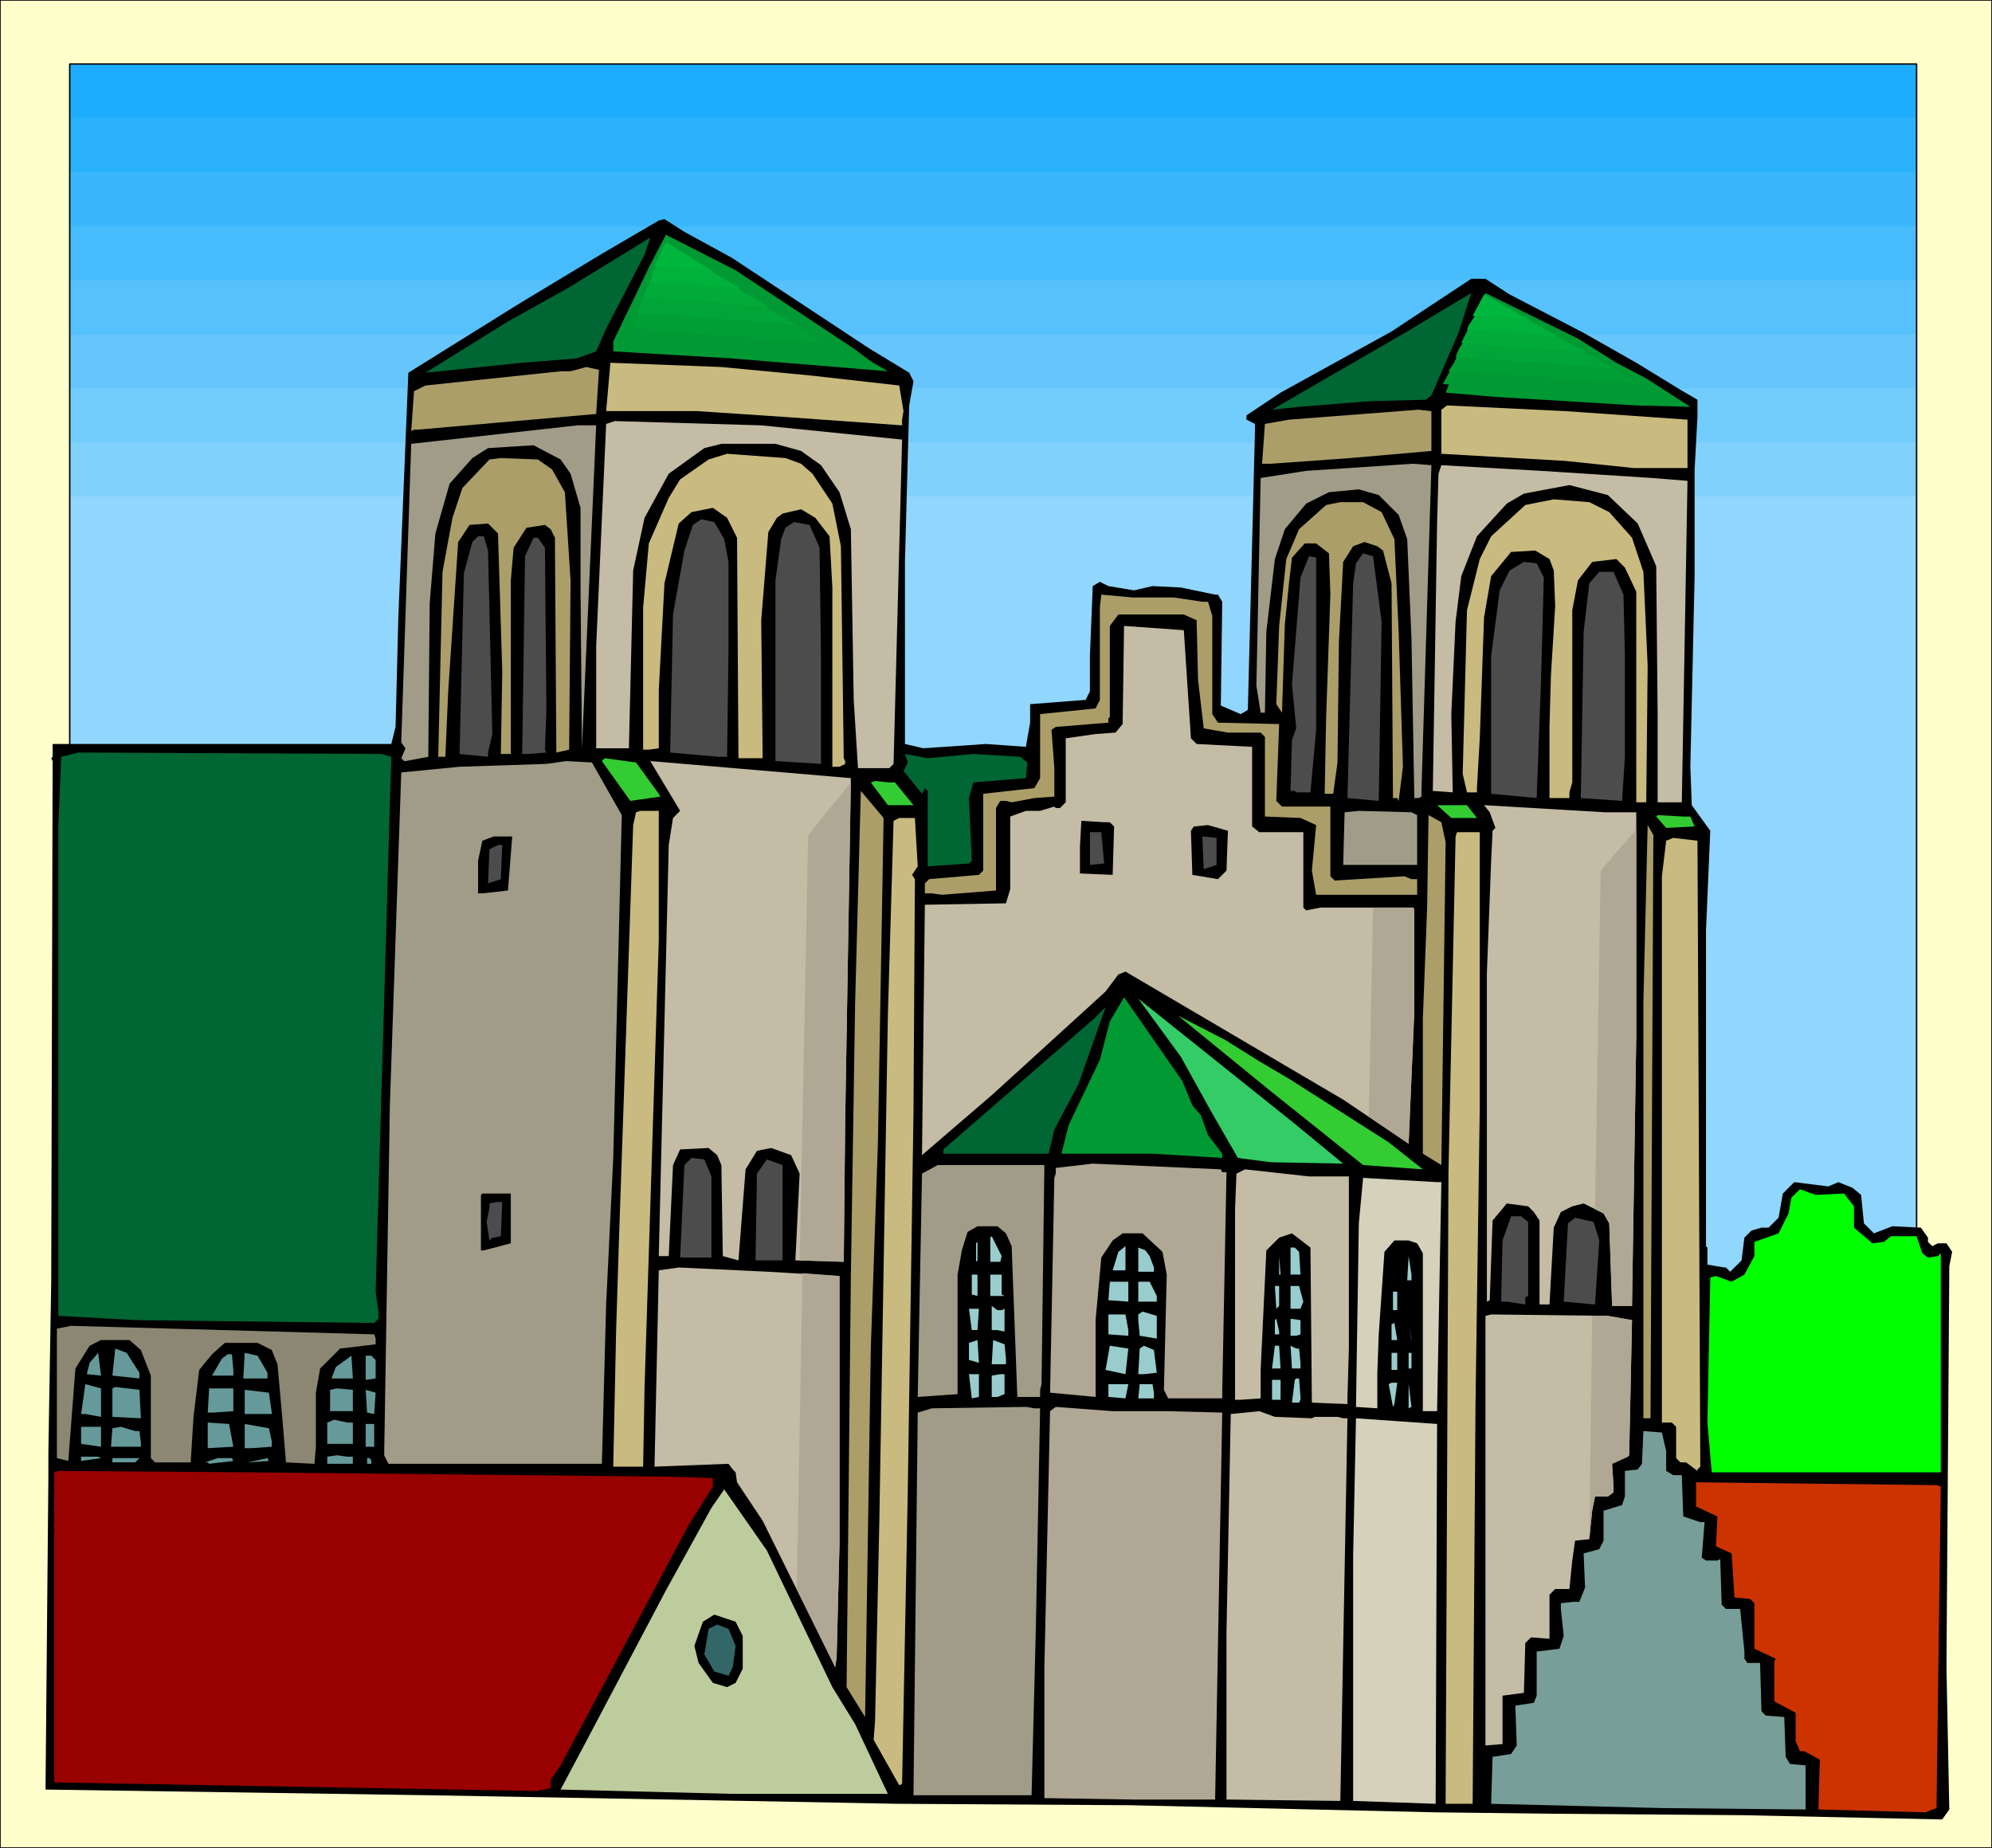
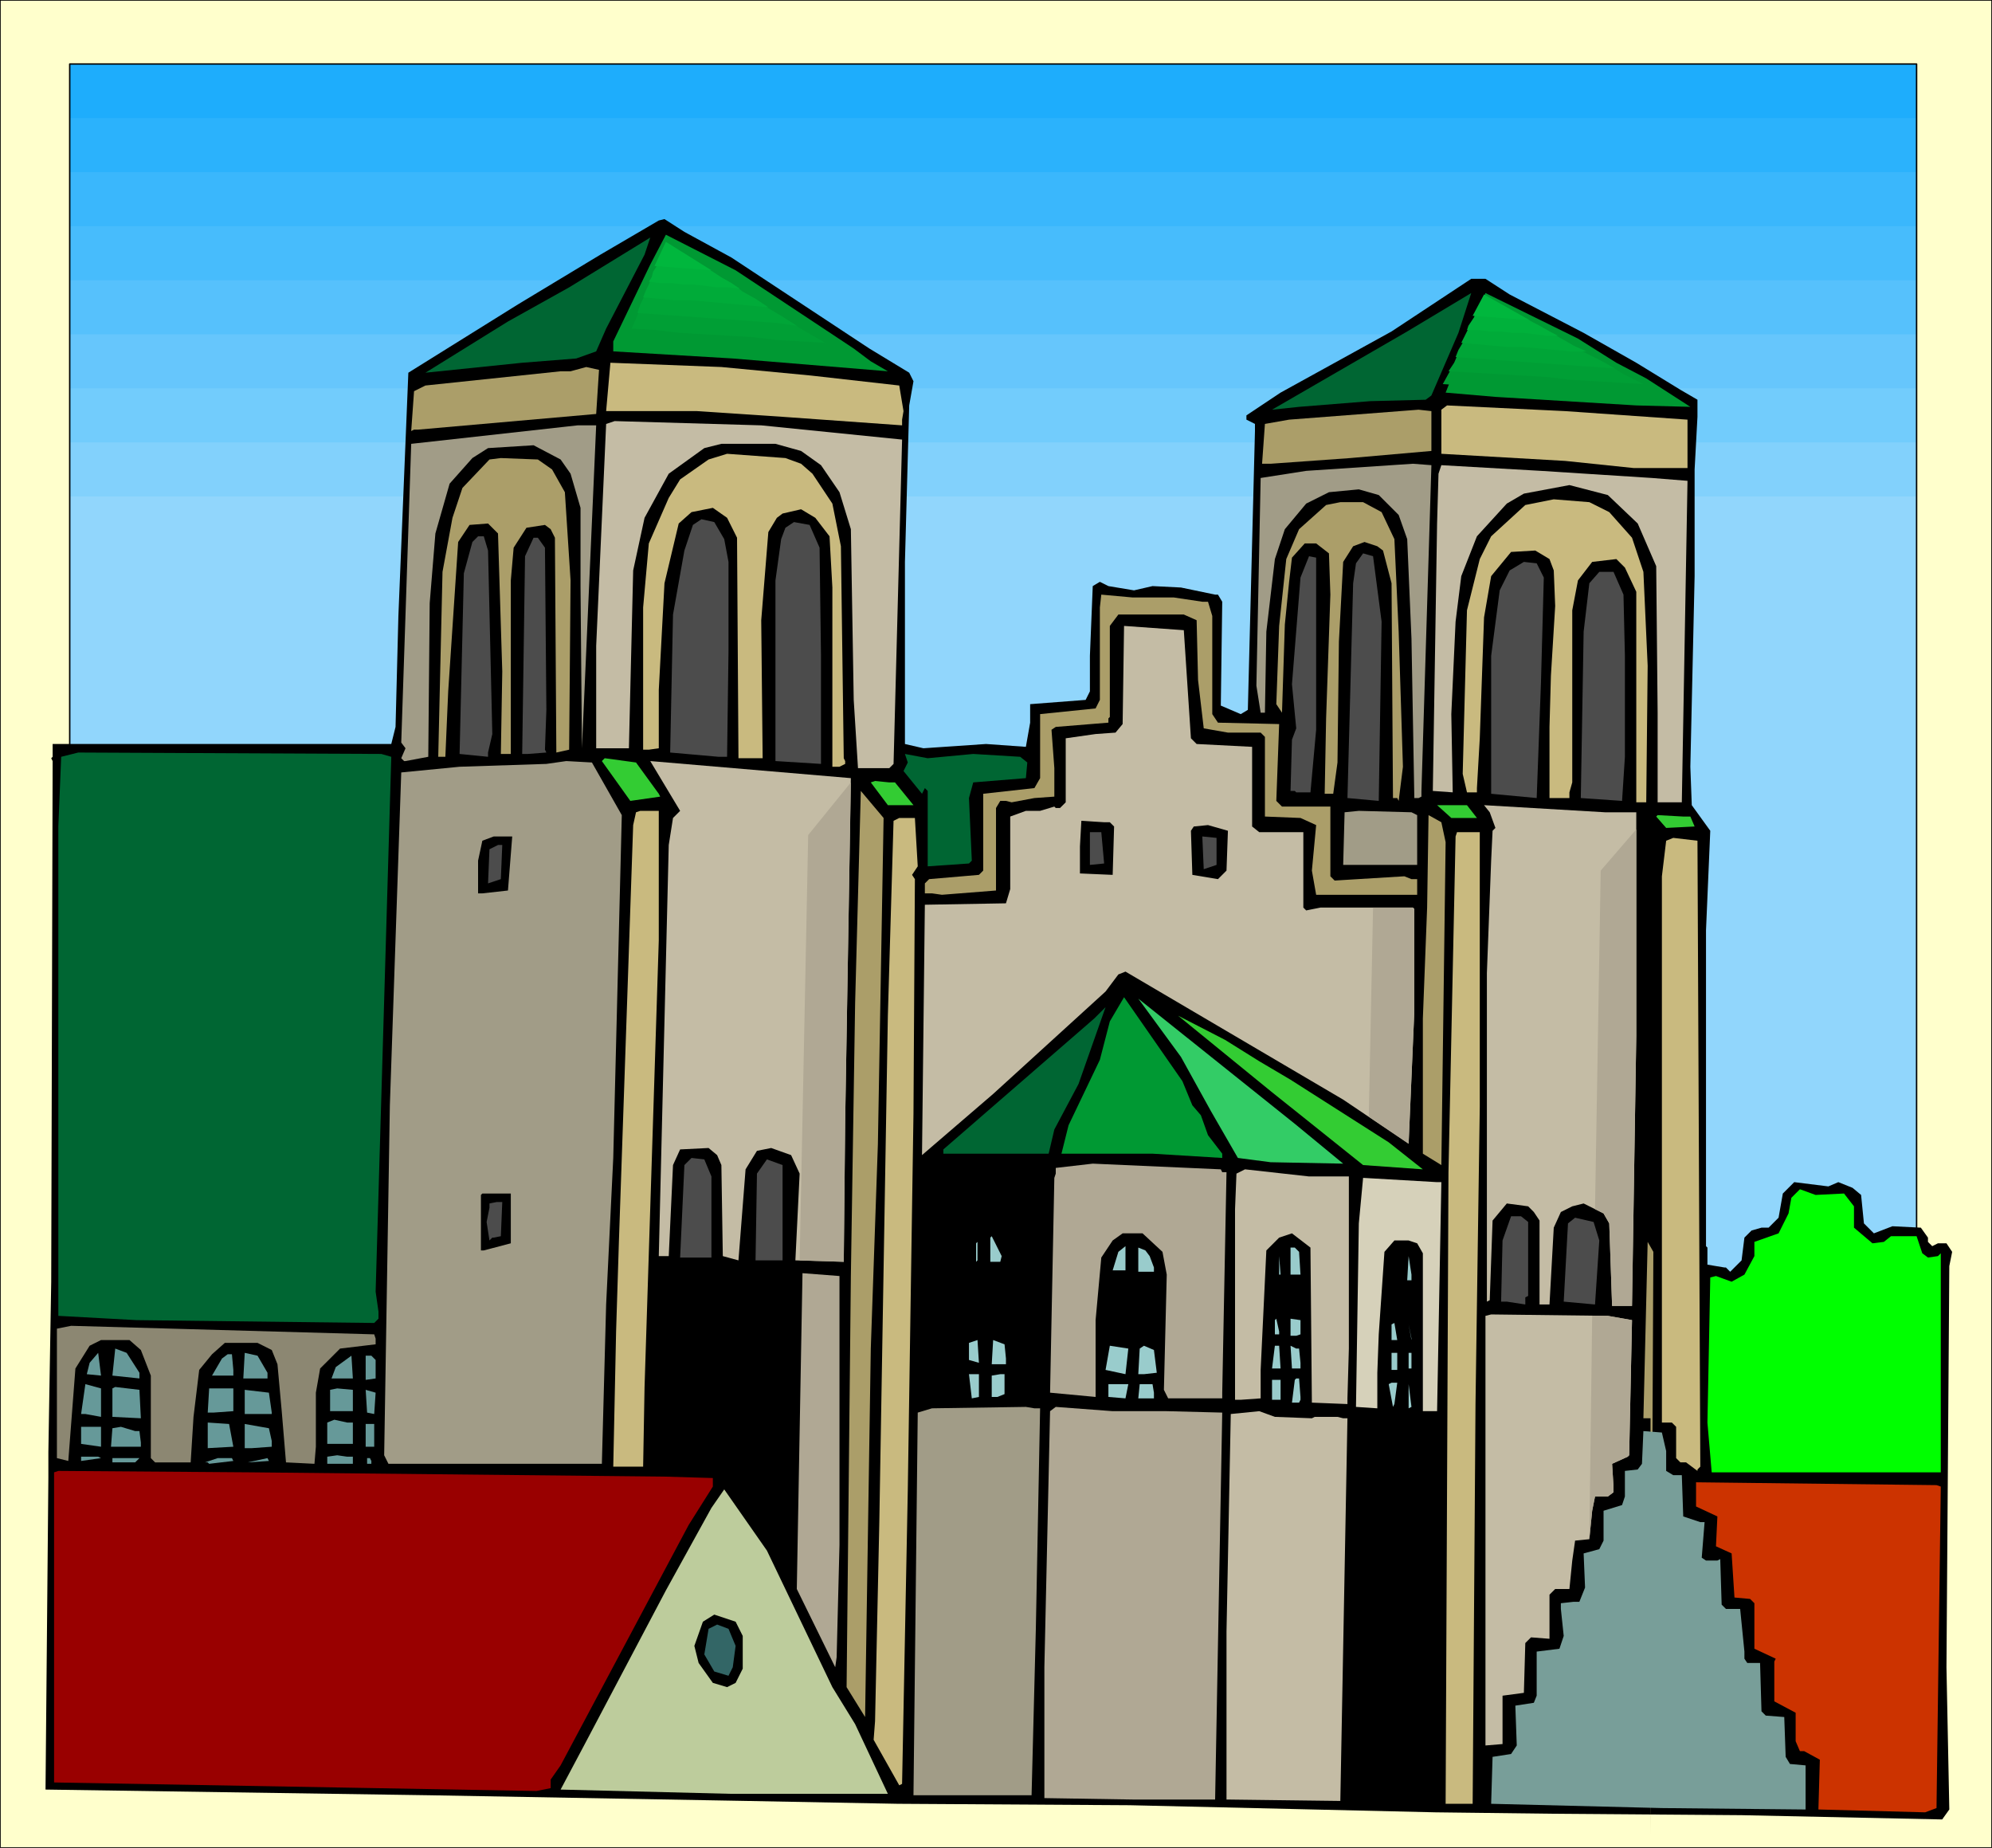
<svg xmlns="http://www.w3.org/2000/svg" fill-rule="evenodd" height="4.327in" preserveAspectRatio="none" stroke-linecap="round" viewBox="0 0 1400 1299" width="447.84">
  <style>.pen0{stroke:#000;stroke-width:1;stroke-linejoin:round}.pen1{stroke:none}.brush11{fill:#000}.brush12{fill:#093}.brush13{fill:#063}.brush14{fill:#c9ba7f}.brush15{fill:#ab9e69}.brush16{fill:#c4bca5}.brush17{fill:#a19c87}.brush18{fill:#4c4c4c}.brush19{fill:#3c3}.brush21{fill:#b0a894}.brush22{fill:#d6d1ba}.brush24{fill:#9cc}.brush26{fill:#699}.brush32{fill:#009f35}.brush33{fill:#00a537}.brush34{fill:#00ab39}.brush35{fill:#00b13b}.brush36{fill:#00b73d}</style>
  <path class="pen1" style="fill:#ffc" d="M0 1299h1400V0H0v1299z" />
  <path class="pen0" fill="none" d="M0 1299h1400V0H0v1299" />
  <path class="pen1" style="fill:#1eadfc" d="M1347 913H49V45h1298v868z" />
  <path class="pen1" style="fill:#2bb2fc" d="M1347 913H49V83h1298v830z" />
  <path class="pen1" style="fill:#3ab7fc" d="M1347 913H49V121h1298v792z" />
  <path class="pen1" style="fill:#47bcfc" d="M1347 913H49V159h1298v754z" />
  <path class="pen1" style="fill:#56c1fc" d="M1347 913H49V197h1298v716z" />
  <path class="pen1" style="fill:#66c6fc" d="M1347 913H49V235h1298v678z" />
  <path class="pen1" style="fill:#72ccfc" d="M1347 913H49V273h1298v640z" />
  <path class="pen1" style="fill:#82d1fc" d="M1347 913H49V311h1298v602z" />
  <path class="pen1" style="fill:#91d6fc" d="M1347 913H49V349h1298v564z" />
  <path class="pen0" fill="none" d="M1347 913H49V45h1298v868" />
  <path class="pen1 brush11" d="m514 181 97 64 28 17 3 6-3 17-3 110v128l13 3 44-3 28 2 3-17v-13l39-3 3-6v-25l2-49 5-3 6 3 18 3 13-3 20 1 24 5h2l3 5-1 73 14 6 5-3 5-196v-5l-6-3v-3l24-16 78-43 56-37h10l17 11 52 27 37 21 31 19 12 7v12l-2 37v75l-3 134 1 27 13 18-3 70v222l1 1v12l12 2h1l3 3 8-8 2-16 5-5 7-2h5l7-7 3-17 8-8 24 3 7-3 10 4 6 5 2 20 7 7 13-5 20 1 5 7v3l3 3 4-2h6l4 6-2 10-2 282 2 100-5 7-141-3-132-1-83-1-215-5-163-1-106-2-223-4-270-4 2-219v-18l2-120 1-366-1-2-2 2 3-3v-9h238l3-12 2-78 7-171 77-48 58-35 41-24 4-1 14 9 33 18z" />
  <path class="pen1 brush12" d="m600 245 12 9 12 7-109-9-84-5v-7l26-54 11-21 49 25 83 55z" />
  <path class="pen1 brush13" d="m426 231-7 16-14 5-38 3-68 7 58-36 43-24 57-35-4 12-27 52zm580 47-4 3-39 1-50 4-19 2 95-55 45-27-9 28-19 44z" />
  <path class="pen1 brush12" d="m1136 255 21 11 31 20-38-1-99-6-35-3 22-55 6-15 65 32 27 17z" />
  <path class="pen1 brush14" d="m570 264 62 7 3 18-1 6v4l-84-6-60-4h-64l3-34 78 3 63 6z" />
  <path class="pen1 brush15" d="m419 291-125 11h-3l-2 1 2-28 8-4 95-10h7l11-3 9 2-2 31z" />
  <path class="pen1 brush14" d="M1186 295v34h-38l-48-5-87-5v-31l4-3 83 4 86 6z" />
  <path class="pen1 brush15" d="m1006 317-57 5-56 4h-6l2-28 17-3 91-7 9 1v28z" />
  <path class="pen1 brush16" d="m634 309-6 228-3 3h-22l-3-48-2-120-8-26-13-19-14-10-18-5h-38l-12 3-25 18-17 31-8 37-3 125h-23v-72l7-156 6-2 103 3 99 10z" />
  <path class="pen1 brush17" d="m409 526-1-114v-55l-7-24-7-10-19-10-32 2-11 7-16 18-10 35-4 49-1 108-16 3h-1l-2-2 3-7-3-4 7-210 108-12 9-1h13l-10 227z" />
  <path class="pen1 brush14" d="m563 326 8 7 14 21 6 30 2 149 1 2v2l-4 2h-5V413l-2-36-10-13-10-6-13 3-4 3-6 10-5 62 1 97h-17l-1-155-7-14-10-7-15 3-9 8-10 42-4 75v41l-7 1h-4V427l4-45 14-32 8-13 20-14 13-4 41 3 11 4z" />
  <path class="pen1 brush15" d="m388 330 9 16 4 62-1 119-9 2-1-151-3-6-4-3-13 2-9 14-2 23v122h-7l1-58-3-97-7-7-13 1-8 12-7 105-2 46h-5l3-130 7-38 7-21 19-20 8-1 26 1 10 7z" />
  <path class="pen1 brush17" d="M999 556v4l-2 1h-3l-2-112-3-70-6-17-14-14-14-4-21 2-16 8-15 18-7 21-6 51-1 57h-3l-3-19 3-146 32-5 75-5 13 1-7 229z" />
  <path class="pen1 brush16" d="m1161 336 25 2-4 226h-17v-63l-1-103-13-30-21-20-27-7-32 6-12 7-21 23-11 28-4 32-3 65 1 55-14-1 3-188 1-35 2-6 70 4 78 5z" />
  <path class="pen1 brush14" d="m1131 360 16 18 8 24 3 66-1 96h-7V416l-8-17-6-6-17 2-10 13-4 21v121l-2 7v4h-14v-50l1-36 3-49-1-25-3-8-10-6-17 1-14 17-5 29-3 85-2 35v3h-7l-3-13 3-115 9-36 8-16 24-22 20-4 25 2 14 7z" />
  <path class="pen1 brush15" d="m971 360 9 19 3 65 3 95-3 24-1-2h-3l-1-151-6-23-4-3-9-3-8 3-7 11-3 56-1 85-3 22h-6l1-53 3-87-1-29-9-7h-8l-9 10-2 17-3 30-2 62-4-6 2-55 5-47 9-21 19-17 10-2h16l13 7z" />
  <path class="pen1 brush18" d="m509 379 3 16v63l-1 74h-6l-34-3 2-97 8-45 6-18 6-4 9 2 7 12zm67 6 1 76v76l-32-2V408l4-29 3-8 6-4 11 2 7 16zm-233 2 3 129-3 13v3l-20-2 3-127 6-22 4-4h4l3 10zm40-2 1 114-1 28 1 2-13 1h-4l2-139 6-13h3l5 7zm588 52-2 126-22-2 4-151 2-14 5-7 7 2 6 46zm-46 76-4 44h-10l-1-1h-3l1-36 3-8-3-31 6-75 6-15 5 1v121zm160-107-2 74-3 81-32-3v-97l6-46 7-14 10-6 9 1 5 10zm56 12 1 43v71l-2 31-29-2 2-117 4-34 7-8h10l7 16z" />
  <path class="pen1 brush15" d="m825 420 20 3h4l3 10v69l4 6 43 1-2 54 4 4h34v49l3 3 49-3 5 2h4v11h-71l-3-17 3-32-11-5-25-1v-56l-3-3h-23l-17-3-4-34-1-42-9-4h-46l-6 8v64l-1 1v3l-37 3-3 2 2 27v20l-14 1-16 3-4-1h-4l-3 5v58l-38 3-7-1h-5v-7l3-3 35-3 3-3v-54l36-4 4-7v-45l39-4 3-6v-65l1-9 22 2h29z" />
  <path class="pen1 brush16" d="m837 519 4 4 39 2v56l5 4h31v53l2 2 10-2h65l1 1v72l-4 93-46-31-153-90-5 2-9 12-79 72-50 43 2-176 57-1 3-10v-51l11-4h10l10-3 1 1h3l4-4v-45l21-3 14-1 5-6 1-69 42 3 5 76z" />
  <path class="pen1 brush13" d="m275 532-11 376 2 14v5l-3 3-167-2-55-3V581l2-49 12-3 213 1 7 2zm409-2 33 2 5 4-1 11-37 3-3 11 2 44-2 2-29 2v-53l-2-2-2 4-13-16 3-6-2-6 16 3 32-3z" />
  <path class="pen1 brush19" d="m463 558 1 2-21 3-20-28 2-2 22 3 16 22z" />
  <path class="pen1 brush17" d="m437 573-6 241-5 103-3 112H273l-3-6 4-246 8-234 41-4 61-2 14-2 18 1 21 37z" />
  <path class="pen1 brush16" d="m594 788-1 99-34-1 3-61-6-13-14-5-10 2-8 13-5 64-11-3-1-64-3-7-6-5-20 1-5 11-3 64h-7l7-289 3-19 5-5-21-35 141 12-4 241z" />
  <path class="pen1 brush19" d="m629 550 13 16h-18l-12-16 3-1 10 1h4z" />
  <path class="pen1 brush15" d="m617 804-5 144-4 259-13-21 3-289 3-192 4-149 16 19-4 229z" />
  <path class="pen1 brush19" d="M1038 575h-18l-10-9h21l7 9z" />
  <path class="pen1 brush16" d="M1150 571v157l-3 190h-14l-2-58-4-7-14-7-8 2-8 4-5 11-3 54h-7v-59l-4-6-4-4-15-2-10 12-2 56-2 1V684l3-79 1-21 2-2-4-11-4-5 85 5h22z" />
  <path class="pen1 brush14" d="m463 661-10 314-1 56h-21l2-95 2-64 10-292 2-9 3-1h13v91z" />
  <path class="pen1 brush17" d="M996 573v35h-52l1-37 10-1 37 1 4 2z" />
  <path class="pen1 brush15" d="m1016 592-3 227-13-8v-95l3-78 1-65 9 5 3 14z" />
  <path class="pen1 brush19" d="m1188 574 3 7-20 1-7-8 1-1 18 1h5z" />
  <path class="pen1 brush14" d="m645 609-4 6 2 3-1 165-4 265-4 206-2 1-18-32 1-13 3-140 6-356 4-137 4-2h11l2 34z" />
  <path class="pen1 brush11" d="m780 578 3 3-1 34-23-1v-19l1-18 16 1h4zm82 34-6 6-18-3-1-31 2-3 10-1 14 4-1 28z" />
-   <path class="pen1 brush15" d="M1160 997h-5V704l3-124 4 7-2 410z" />
+   <path class="pen1 brush15" d="M1160 997h-5l3-124 4 7-2 410z" />
  <path class="pen1 brush18" d="m776 607-10 1v-23h8l2 22z" />
  <path class="pen1 brush14" d="m1040 778-3 209-2 281h-19l2-444 5-236 1-3h16v193z" />
  <path class="pen1 brush11" d="m357 626-18 2h-3v-23l3-14 8-3h13l-3 38z" />
  <path class="pen1 brush18" d="m855 608-9 3-1-23 10 1v19z" />
  <path class="pen1 brush14" d="m1195 1031-2 2v1l-8-6h-4l-3-3v-22l-3-3h-7V616l3-25 5-2 17 2 2 440z" />
  <path class="pen1 brush18" d="m352 618-9 3 1-24 6-3h3l-1 24z" />
  <path class="pen1 brush12" d="m838 777 6 7 5 14 10 13v3l-49-3h-64l5-20 22-46 7-27 10-17 41 59 7 17z" />
  <path class="pen1" style="fill:#3c6" d="m944 818-51-1-23-3-19-33-21-38-30-41 110 88 34 28z" />
  <path class="pen1 brush13" d="m741 794-4 17h-74v-3l106-92 8-8-19 54-17 32z" />
  <path class="pen1 brush19" d="m885 746 22 13 69 44 24 19-42-3-65-52-65-53 33 17 24 15z" />
  <path class="pen1 brush18" d="M500 827v57h-22l3-65 5-5 9 1 5 12zm50 59h-19l1-61 7-10 11 4v67z" />
  <path class="pen1 brush21" d="M859 824h3l-3 155v4h-38l-3-6 2-81-3-16-14-13h-14l-7 5-8 12-4 44v54l-32-3 3-151 1-3v-4l26-3 90 4 1 2z" />
-   <path class="pen1 brush17" d="m732 973-1 4v5h-16l-4-106-4-9-6-5h-14l-7 4-4 13-3 17v84l-28 2 3-157 11-6h75l-2 154z" />
  <path class="pen1 brush16" d="M948 827v121l-1 35v4l-25-1-1-109-13-10-9 3-9 9-1 21-3 63v20l-14 1h-4V850l1-25 6-3 45 5h28z" />
  <path class="pen1 brush22" d="m1013 831-3 161h-10V881l-4-7-6-2h-10l-7 8-4 58-1 27v25l-15-1 2-129 3-32 52 3h3z" />
  <path class="pen1" style="fill:#0f0" d="m1296 839 7 9v15l13 11 8-1 5-4h18l4 12 4 3 7-1 2-2v154h-161l-3-35 2-102 4-1 11 4 9-5 7-13v-10l17-6 7-14 2-11 6-6 11 4 20-1z" />
  <path class="pen1 brush11" d="m359 874-19 5h-2v-39l1-1h20v35z" />
  <path class="pen1 brush18" d="m352 869-5 1h-1l-2 2-2-13 2-10v-3l5-1h4l-1 24zm722-10v52l-2 1v5l-13-2h-4l1-43 6-17h7l5 4zm50 13-3 45-22-2 3-55 5-4 13 3 4 13z" />
  <path class="pen1 brush24" d="M703 887h-7v-17l1-1 7 14-1 4zm-17 0v-13l1-1v13l-1 1zm96 6 4-13 5-4v17h-9zm26-10 3 8v3h-11v-17l5 2 3 4zm105-3 1 16h-7v-19h3l3 3zm-14 16v-13l1 13h-1zm83-13-2 17 2-17zm10 17h-3l1-17 2 13v4z" />
-   <path class="pen1 brush16" d="M590 897v189l-2 79-1 7-51-103-18-27-1-7-2-2-3-4-52 2 3-138 14-2 63 3 50 3z" />
-   <path class="pen1 brush24" d="m687 911-4-1v-14h4v15zm17-1 2 1h-10v-15h8v14zm89 5-14-1 1-13h13v14zm20-4v4h-13v-14h8l5 10zm86 7-2 2-1-16h3v14zm17-3-2 5h-7v-16h6l3 11zm66 6h-3v-13h3v13zm8-13 2 14-2-14zm-286 13 2-1v16l-5-1h-4v-17l4 3h3zm-17 14h-4l-2-15h7l-1 15zm126 6-12-2-1-11v-4l3-2 10 3v16zm-20-6v4l-14-1v-14h12l2 11z" />
  <path class="pen1 brush16" d="m1147 928-2 95-1 1-11 5 1 16v4l-4 3h-9l-2 10-2 20-10 1-2 14-2 20h-10l-4 4v31l-13-1-4 4-1 35-15 2v34l-12 1V925l4-1 82 1 17 3z" />
  <path class="pen1 brush24" d="M899 938h-3v-10l1-1 2 9v2zm15 0-3 1h-4v-12l7 1v10zm64 4v-11l2-1 2 12h-4zm14 0-2-11 2 10v1z" />
  <path class="pen1" style="fill:#8c8772" d="M264 941v4l-25 3-14 14-3 17v38l-1 12-20-1-3-36-3-33-4-10-10-5h-23l-9 8-9 11-4 33-2 32h-25l-3-3v-58l-7-18-8-7H71l-8 4-10 16-5 65-8-2v-91l10-2 213 6 1 3z" />
  <path class="pen1 brush24" d="M681 956v-12l6-2 1 16-7-2zm26-1v4h-10l1-17 8 3 1 10zm84 11-14-3 3-17 13 2-2 18zm22-1-9 1h-4l1-18 3-2 7 3 2 16zm87-3h-6l2-16h3l1 16zm13-14 1 10v4h-6l-1-16 4 2h2z" />
  <path class="pen1 brush26" d="M98 965v4l-19-2 2-19 8 3 9 14zm-37 1 2-8 6-7 2 16-10-1zm127-1v4h-17l1-18 9 2 7 12z" />
  <path class="pen1 brush24" d="M982 963h-4v-12h4v12zm8-12h2v11h-2v-11z" />
  <path class="pen1 brush26" d="M164 963v4h-15l7-12 4-3h3l1 11zm69 6 3-8 11-8 1 16h-15zm31-13v13l-7 1v-17h4l3 3z" />
  <path class="pen1 brush24" d="m688 982-5 1-2-17h7v16zm18-2-5 2h-4v-15l6-1h3v14zm208 2v2l-1 2h-5l2-16 1-1h2l1 13zm-14 2h-6v-14h6v14zm80 3-1 2-3-16 2-1h4l-2 15z" />
  <path class="pen1 brush26" d="m71 996-11-2h-3l3-21 11 3v20z" />
  <path class="pen1 brush24" d="m791 983-12-1v-9h14l-2 10zm20-4v4h-11l1-10h9l1 6zm179 11v-17l2 16-2 1z" />
  <path class="pen1 brush26" d="m99 997-20-1v-20l2-1 17 2 1 20zm65-5-14 1h-4l1-17h17v16zm84 0h-16v-15l5-1 11 1v15zm-57 1v1h-19v-17l17 2 2 14zm72 1-5-1-1-16 7 2-1 15z" />
  <path class="pen1 brush17" d="m731 990-3 155-3 117h-83l3-269 10-3 66-1 6 1h4z" />
  <path class="pen1 brush21" d="m820 992 39 1-5 272h-58l-62-1v-92l4-180 4-3 40 3h38z" />
  <path class="pen1 brush16" d="m922 997 2-1h16l4 1h3l-5 269-80-1v-118l3-153 20-2 11 4 26 1z" />
-   <path class="pen1 brush22" d="m1009 1268-58-2v-173l2-96 57 4-1 267z" />
  <path class="pen1 brush26" d="M248 1000v15h-18v-15l5-2 9 2h4zm-84 17-18 1v-18l15 1 3 16zm27-4v4l-14 1h-5v-17l17 3 2 9zm72 4h-6v-16h6v16zm-192 0-14-2v-12h14v14zm27-11 1 8v3H78l1-13 6-1 10 3h3z" />
  <path class="pen1" style="fill:#789e99" d="M1171 1020v14l5 3h6l1 29 12 4h3l-2 25 3 2h8l2-1 1 32 3 3h10l3 30v5l2 3h9l1 34 3 3 13 1 1 28 3 5 11 1v31l-101-1-120-3 1-33 13-2 4-6-1-28 13-2 2-5v-31l16-2 3-9-2-19v-4l9-1h4l4-10-1-24 11-3 3-6v-21l13-4 2-6v-18l9-1 3-4 1-23 13 1 3 13z" />
  <path class="pen1 brush26" d="M248 1024v5h-18v-5l7-1 7 1h4zm-177 1-14 2v-3h12l2 1zm24 3H79v-3h19l-3 3zm69-1-17 2-1-1h-2l9-3h10l1 2zm10 1 14-3 1 2-15 1zm87-1v2h-3v-4h2l1 2z" />
  <path class="pen1" style="fill:#900" d="m467 1038 34 1v6l-17 27-90 169-7 10v6l-10 2-339-6v-218l3-1 136 1 290 3z" />
  <path class="pen1" style="fill:#c30" d="m1364 1045-3 226-8 3-75-2 1-35-11-6h-3l-3-7v-20l-15-8v-28l1-2-15-7v-32l-3-3-11-1-2-31-11-5 1-21-15-7v-17l169 2 3 1z" />
  <path class="pen1" style="fill:#bdcc9c" d="m585 1186 16 26 23 49H514l-120-3 17-32 57-108 32-58 9-13 30 43 46 96z" />
  <path class="pen1 brush11" d="M522 1150v23l-5 10-6 3-10-3-10-14-3-12 6-17 8-5 15 5 5 10z" />
  <path class="pen1" style="fill:#366" d="m517 1157-2 15-3 6-10-3-7-12 3-18 6-3 8 3 5 12z" />
  <path class="pen1 brush12" d="m600 254-161-12 32-67 129 79z" />
  <path class="pen1 brush32" d="m580 241-17-1-17-1-17-2-17-1-17-1-17-1-17-2-17-1 3-7 3-7 4-7 3-7 4-8 3-7 3-7 4-7 13 9 14 8 14 8 13 9 14 8 14 9 13 8 14 8z" />
  <path class="pen1 brush33" d="m560 229-14-2-14-1-14-1-14-1-14-1-14-1-14-1-14-1 2-6 3-6 3-6 3-5 3-6 2-6 3-6 3-6 11 7 12 7 11 7 11 7 11 7 11 7 12 7 11 7z" />
  <path class="pen1 brush34" d="m540 216-11-1-11-1-11-1-11-1-11-1h-11l-11-1-11-1 2-5 2-4 2-5 3-4 2-5 2-5 2-4 2-5 9 6 9 5 9 6 9 5 9 5 8 6 9 5 9 6z" />
  <path class="pen1 brush35" d="m520 203-8-1h-8l-8-1-8-1h-8l-8-1h-8l-8-1 2-3 1-4 2-3 1-3 2-4 2-3 1-3 2-4 6 4 7 4 6 4 6 4 7 4 6 4 7 4 6 4z" />
  <path class="pen1 brush36" d="m500 190-40-3 8-17 32 20z" />
  <path class="pen1 brush12" d="m1175 281-161-11 32-58 129 69z" />
  <path class="pen1 brush32" d="m1155 270-17-1-17-1-17-1-17-2-17-1-17-1-17-1-18-1 4-6 3-7 4-6 3-6 4-6 3-7 3-6 4-6 13 7 14 8 14 7 13 7 14 8 14 7 13 8 14 7z" />
  <path class="pen1 brush33" d="m1135 259-14-1-14-1-14-1-14-1-14-1-14-1-14-1-14-1 2-5 3-5 3-5 3-5 3-6 2-5 3-5 3-5 11 6 12 6 11 6 11 6 11 6 11 7 12 6 11 6z" />
  <path class="pen1 brush34" d="M1115 247h-11l-11-1-11-1-11-1h-11l-11-1-11-1-11-1 2-4 2-4 2-4 3-4 2-4 2-4 2-4 2-4 9 5 9 5 9 4 9 5 9 5 8 5 9 5 9 4z" />
  <path class="pen1 brush35" d="M1095 236h-8l-8-1-8-1h-8l-8-1h-8l-8-1h-8l1-3 2-3 2-3 1-3 2-3 2-3 1-3 2-3 6 4 7 3 6 4 6 3 7 4 6 3 7 4 6 3z" />
  <path class="pen1 brush36" d="m1075 225-40-3 8-15 32 18z" />
  <path class="pen1 brush21" d="m1150 583-25 29-4 238 6 3 4 7 2 58h14l3-190V583zm-31 342-2 157 2-20 2-10h9l4-3v-4l-1-16 11-5 1-1 2-95-17-3h-11zM965 638l-3 147 28 19 4-93v-72l-1-1h-28zm-367-88-30 37-6 299 31 1 1-99 4-238zm-34 345-4 222 27 55 1-7 2-79V897l-26-2z" />
</svg>